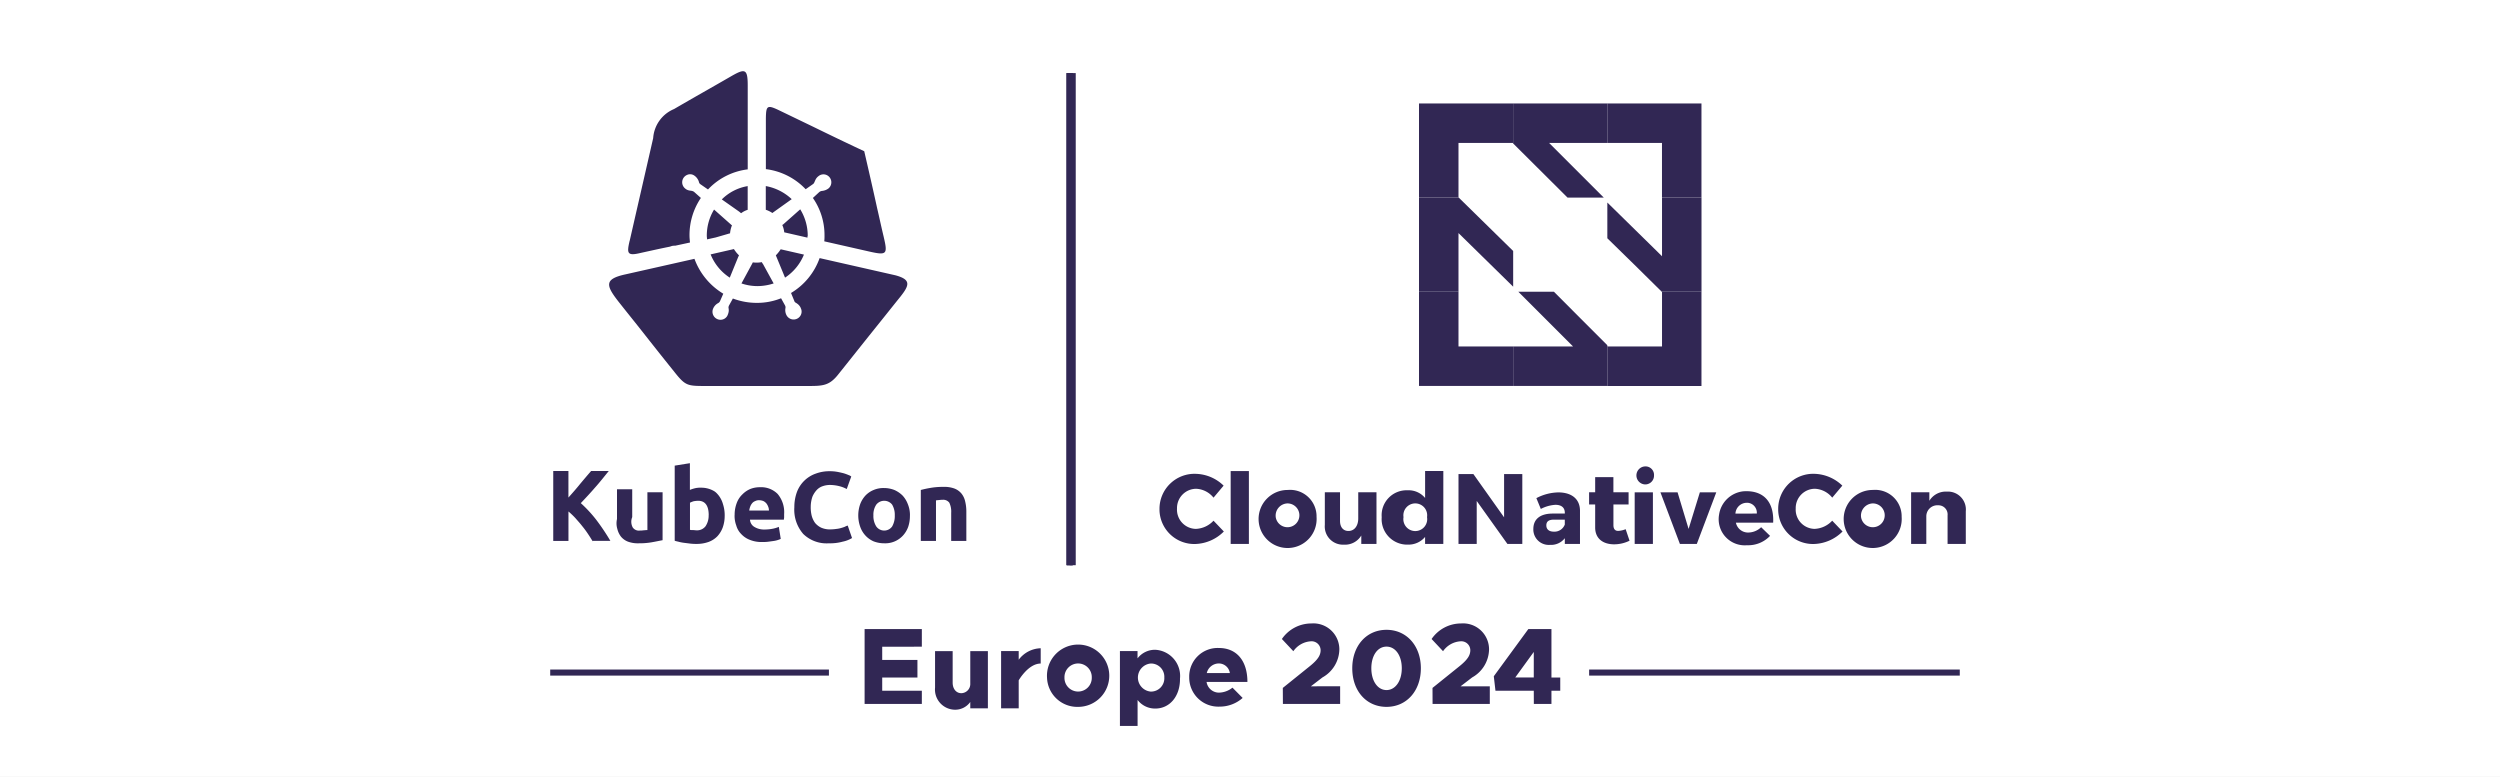
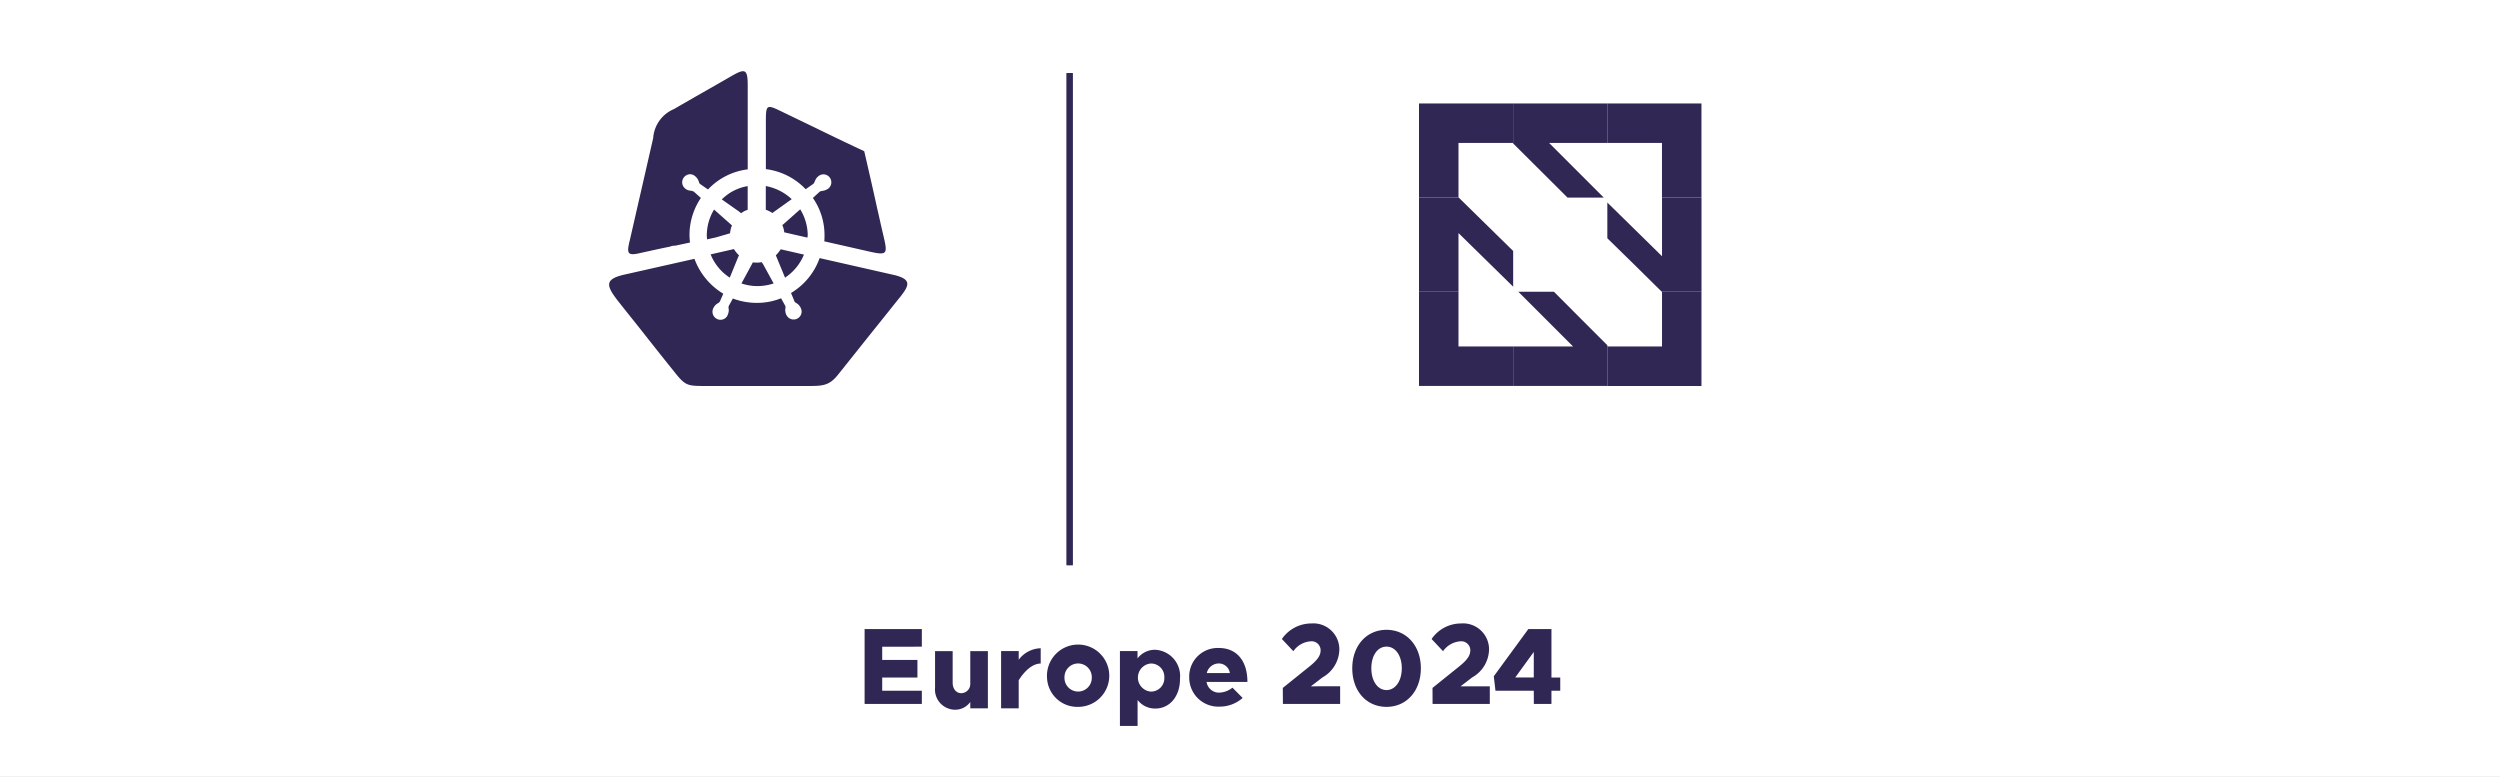
<svg xmlns="http://www.w3.org/2000/svg" width="235" height="73" viewBox="0 0 235 73">
  <rect x="0" y="0" width="235" height="73" fill="#808080" stroke="none" />
  <defs>
    <clipPath id="a">
      <rect width="235" height="73" />
    </clipPath>
  </defs>
  <g id="b" clip-path="url(#a)">
    <rect width="235" height="73" fill="#fff" />
    <g transform="translate(-3614 566)">
      <g transform="translate(3614 -566)" clip-path="url(#a)">
        <rect width="235" height="73" fill="#fff" />
-         <rect width="235" height="73" fill="#fff" />
      </g>
    </g>
    <g transform="translate(-415.257 -1029.29)">
-       <path d="M34.837,39.788c.251-.068.547-.135.934-.2a6.8,6.8,0,0,1,1.185-.091A2.76,2.76,0,0,1,38,39.653a1.6,1.6,0,0,1,.661.474,1.778,1.778,0,0,1,.342.723,3.966,3.966,0,0,1,.114.926v2.8H37.693V41.933a1.931,1.931,0,0,0-.176-.948.71.71,0,0,0-.659-.271,1.521,1.521,0,0,0-.308.023c-.11,0-.2.023-.286.023v3.816H34.837ZM32.39,42.18a1.876,1.876,0,0,0-.248-1.016.949.949,0,0,0-1.333-.157.965.965,0,0,0-.157.157,1.7,1.7,0,0,0-.271,1.016,1.82,1.82,0,0,0,.271,1.039.915.915,0,0,0,1.49,0,1.963,1.963,0,0,0,.248-1.039m1.423,0a3.179,3.179,0,0,1-.158,1.061,2.417,2.417,0,0,1-.5.836A2.259,2.259,0,0,1,31.4,44.8a2.773,2.773,0,0,1-.993-.18,2.268,2.268,0,0,1-.768-.542,2.348,2.348,0,0,1-.5-.836,3.206,3.206,0,0,1,0-2.123,2.453,2.453,0,0,1,.5-.813,2.2,2.2,0,0,1,.768-.519,2.325,2.325,0,0,1,.971-.181,2.657,2.657,0,0,1,.971.181,2.559,2.559,0,0,1,.768.519,2.462,2.462,0,0,1,.5.813,2.7,2.7,0,0,1,.2,1.061M26.2,44.8a3.14,3.14,0,0,1-2.416-.881,3.469,3.469,0,0,1-.835-2.507,4.12,4.12,0,0,1,.248-1.445,2.918,2.918,0,0,1,1.761-1.716,3.672,3.672,0,0,1,1.332-.226,3.815,3.815,0,0,1,.745.068c.226.045.429.091.587.136a4.407,4.407,0,0,1,.429.158.81.81,0,0,1,.248.136L27.874,39.7a2.827,2.827,0,0,0-.7-.271,3.663,3.663,0,0,0-.9-.113,2.1,2.1,0,0,0-.655.113,1.352,1.352,0,0,0-.565.361,2.181,2.181,0,0,0-.406.632,2.976,2.976,0,0,0-.158.948,3.266,3.266,0,0,0,.09.836,2.082,2.082,0,0,0,.316.677,1.7,1.7,0,0,0,.587.452,2.009,2.009,0,0,0,.858.158,4.108,4.108,0,0,0,.565-.045,2.3,2.3,0,0,0,.451-.09,2.943,2.943,0,0,0,.339-.113,1.4,1.4,0,0,1,.271-.113l.406,1.174a2.752,2.752,0,0,1-.88.339A4.364,4.364,0,0,1,26.2,44.8M20.56,41.7a.906.906,0,0,0-.068-.339,1.219,1.219,0,0,0-.158-.294.905.905,0,0,0-.271-.226,1.079,1.079,0,0,0-.407-.09.774.774,0,0,0-.406.09.619.619,0,0,0-.271.2,1.054,1.054,0,0,0-.18.316,1.7,1.7,0,0,0-.091.361H20.56Zm-3.223.45A3.074,3.074,0,0,1,17.54,41a2.139,2.139,0,0,1,.542-.813,2.275,2.275,0,0,1,.745-.5,2.423,2.423,0,0,1,.881-.158,2.195,2.195,0,0,1,1.671.632,2.66,2.66,0,0,1,.61,1.9v.271c0,.09-.023.181-.023.248H18.781a.839.839,0,0,0,.407.677,1.735,1.735,0,0,0,.948.248,3.978,3.978,0,0,0,.745-.068,2.823,2.823,0,0,0,.61-.181l.18,1.129a2,2,0,0,1-.294.113,2.417,2.417,0,0,1-.429.091c-.158.023-.316.045-.5.068a4.208,4.208,0,0,1-.519.023,2.92,2.92,0,0,1-1.152-.2,2.138,2.138,0,0,1-.813-.542,1.844,1.844,0,0,1-.474-.813,2.582,2.582,0,0,1-.158-.971m-.931.079a3.234,3.234,0,0,1-.184,1.082,2.507,2.507,0,0,1-.507.829,2.229,2.229,0,0,1-.829.53,3.274,3.274,0,0,1-1.105.184,4.823,4.823,0,0,1-.553-.023l-.553-.069a4.271,4.271,0,0,1-.53-.092c-.161-.046-.322-.069-.437-.115V37.5l1.428-.23v2.51a3.275,3.275,0,0,1,.507-.161,2.152,2.152,0,0,1,.553-.046,2.379,2.379,0,0,1,1.176.3,1.2,1.2,0,0,1,.264.2,2.338,2.338,0,0,1,.61,1.049,3.377,3.377,0,0,1,.161,1.106M14.9,42.158c0-.9-.339-1.355-.993-1.355a2.774,2.774,0,0,0-.429.045,2.625,2.625,0,0,0-.339.135v2.551a.92.92,0,0,0,.271.023c.113,0,.226.023.339.023A1,1,0,0,0,14.6,43.2a1.771,1.771,0,0,0,.294-1.039m-4.331,2.348c-.37.068-.663.135-1.047.2a6.711,6.711,0,0,1-1.174.091,2.724,2.724,0,0,1-1.039-.158,1.584,1.584,0,0,1-.655-.474,1.941,1.941,0,0,1-.339-.722,1.835,1.835,0,0,1-.03-.926v-2.8H7.71v2.618a1.131,1.131,0,0,0,.047.971.7.7,0,0,0,.677.294,1.606,1.606,0,0,0,.316-.023c.113,0,.2-.023.387-.023V40.006h1.428ZM4,44.621c-.129-.206-.28-.458-.453-.709a8.528,8.528,0,0,0-.56-.755c-.194-.252-.409-.481-.625-.732a8.047,8.047,0,0,0-.646-.618v2.769H.286V38.007H1.713V40.5c.366-.412.733-.824,1.1-1.282.366-.435.711-.847,1.035-1.213H5.506c-.431.526-.84,1.053-1.272,1.533-.431.5-.883.984-1.358,1.487a12.061,12.061,0,0,1,1.444,1.556,20.314,20.314,0,0,1,1.336,1.991H4Zm59.3-5.24-.948,1.129a2.22,2.22,0,0,0-1.626-.835,1.813,1.813,0,0,0-1.807,1.819q0,.027,0,.055a1.806,1.806,0,0,0,1.712,1.894l.094,0a2.387,2.387,0,0,0,1.626-.768l.971,1.016a3.953,3.953,0,0,1-2.664,1.174,3.271,3.271,0,0,1-3.385-3.152c0-.056,0-.111,0-.167a3.293,3.293,0,0,1,3.455-3.274A3.886,3.886,0,0,1,63.3,39.38Zm.664-1.373h1.713v6.853H63.964Zm8.073,4.308a2.728,2.728,0,1,1-2.709-2.529A2.486,2.486,0,0,1,72.037,42.316Zm-3.838.023A1.119,1.119,0,1,0,69.3,41.051,1.147,1.147,0,0,0,68.2,42.338Zm9.472,2.522H76.242v-.794a1.782,1.782,0,0,1-1.634.861,1.709,1.709,0,0,1-1.793-1.854V40.006h1.428v2.687c0,.587.3.948.792.948.578,0,.921-.5.921-1.174V40.006H77.67Zm6.282,0H82.239V44.2a2.018,2.018,0,0,1-1.593.724,2.4,2.4,0,0,1-2.485-2.579A2.346,2.346,0,0,1,80.6,39.817a2.014,2.014,0,0,1,1.641.724V38.007h1.713Zm-1.53-2.522a1.119,1.119,0,1,0-2.212,0,1.122,1.122,0,1,0,2.212,0Zm7.555,2.522-2.885-4.042v4.042H85.38V38.293h1.4l2.885,4.065V38.293h1.713v6.568ZM96.8,41.745v3.115H95.374V44.32a1.625,1.625,0,0,1-1.386.627,1.45,1.45,0,0,1-1.573-1.493c0-.909.621-1.428,1.759-1.449h1.2V41.94c0-.476-.29-.757-.89-.757a3.37,3.37,0,0,0-1.366.389L92.7,40.556a4.579,4.579,0,0,1,2.111-.541C96.078,40.036,96.8,40.685,96.8,41.745Zm-1.428,1.282v-.451H94.358c-.474,0-.722.158-.722.542,0,.361.248.587.7.587A1.032,1.032,0,0,0,95.374,43.028Zm6.086,1.53a3.285,3.285,0,0,1-1.444.339c-1.053,0-1.787-.542-1.787-1.581V41.148h-.571V40.006h.571V38.578h1.713v1.428h1.428v1.142H99.943V43.09c0,.384.171.565.489.542a2.16,2.16,0,0,0,.661-.158Zm2.3-6.149a.825.825,0,0,1-.792.858h-.044a.847.847,0,0,1,0-1.693.794.794,0,0,1,.836.75A.852.852,0,0,1,103.759,38.409Zm-1.817,1.6h1.713v4.854h-1.713Zm4.251,4.854-1.831-4.854h1.611l1.037,3.442,1.059-3.442h1.544l-1.831,4.854Zm8.764-2h-3.5a1.162,1.162,0,0,0,1.174.926,1.773,1.773,0,0,0,1.2-.5l.836.813a2.819,2.819,0,0,1-2.168.881,2.452,2.452,0,0,1-2.626-2.863,2.583,2.583,0,0,1,2.28-2.206C114.091,39.777,115.053,40.954,114.958,42.862Zm-1.535-.857a.937.937,0,0,0-.854-1.013.9.9,0,0,0-.117,0,1.075,1.075,0,0,0-1.039,1.016Zm8.038-2.625-.948,1.129a2.219,2.219,0,0,0-1.626-.835,1.813,1.813,0,0,0-1.807,1.819c0,.018,0,.037,0,.055a1.806,1.806,0,0,0,1.712,1.894l.094,0a2.387,2.387,0,0,0,1.625-.768l.971,1.016a3.953,3.953,0,0,1-2.664,1.174,3.271,3.271,0,0,1-3.385-3.152c0-.056,0-.111,0-.167a3.293,3.293,0,0,1,3.455-3.274A3.931,3.931,0,0,1,121.46,39.38Zm5.577,2.935a2.728,2.728,0,1,1-2.709-2.529,2.486,2.486,0,0,1,2.709,2.529m-3.816.023a1.119,1.119,0,1,0,1.106-1.287A1.147,1.147,0,0,0,123.221,42.338Zm9.846-.559v3.081h-1.713V42.173a.86.86,0,0,0-.784-.943.928.928,0,0,0-.144-.005,1.04,1.04,0,0,0-1.071,1.016v2.619h-1.428V40.006h1.714v.8a1.807,1.807,0,0,1,1.646-.864A1.686,1.686,0,0,1,133.067,41.779ZM97.659,56.668H132.5v.571H97.659ZM0,56.668H26.2v.571H0ZM48.544.6h.571V46.859h-.571Z" transform="translate(466.976 1035.56)" fill="#312754" />
      <rect width="0.571" height="46.259" transform="translate(515.519 1036.159)" fill="#312754" />
      <rect width="0.571" height="46.259" transform="translate(515.519 1036.159)" fill="#312754" />
-       <path d="M171.571,46.859H171V.6h.571Z" transform="translate(344.805 1035.56)" fill="#312754" />
      <path d="M29.422,15.621l-.82.182c0-.114-.023-.228-.023-.342A4.715,4.715,0,0,1,29.262,13l1.594,1.412a.315.315,0,0,0,.091.069,2.592,2.592,0,0,0-.182.751c-.045.023-.114.023-.159.046Zm3-4.884v2.288a1.974,1.974,0,0,0-.615.319c-.068-.045-.136-.114-.2-.159l-1.617-1.138a4.492,4.492,0,0,1,2.436-1.252M21.33,15.939c.774-3.393,1.435-6.262,2.209-9.655A3.192,3.192,0,0,1,25.5,3.552c1.913-1.116,3.347-1.913,5.4-3.1,1.275-.729,1.526-.683,1.526.888V9.222a6.156,6.156,0,0,0-3.734,1.89L28,10.634a.329.329,0,0,1-.159-.228,1.11,1.11,0,0,0-.458-.615.683.683,0,0,0-.666-.043.752.752,0,0,0-.174,1.272.787.787,0,0,0,.364.182c.091.023.182.023.273.046a.562.562,0,0,1,.205.091l.638.569a6.235,6.235,0,0,0-1.07,3.507c0,.228.023.455.045.683l-1.389.3a1.41,1.41,0,0,0-.3.023l-.205.068c-.911.182-1.822.387-2.755.592-1.252.3-1.3.045-1.025-1.139m12.8-2.918V10.793a4.787,4.787,0,0,1,2.437,1.23l-1.753,1.252c-.023.023-.046.046-.069.046a2.528,2.528,0,0,0-.615-.3m3.92,2.619-2.186-.5a2.15,2.15,0,0,0-.182-.683c.023-.023.046-.046.068-.046l1.617-1.434a4.756,4.756,0,0,1,.706,2.482.443.443,0,0,0-.023.182M35.226,3.6c1.184.569,2.027.979,3.211,1.548,1.64.8,3.279,1.594,4.941,2.368.41,1.776.82,3.552,1.207,5.328.25,1.07.364,1.64.615,2.687.387,1.662.342,1.8-1.366,1.412l-4.213-.956a4.423,4.423,0,0,0,.023-.547,6.106,6.106,0,0,0-1.093-3.53l.592-.546a.5.5,0,0,1,.25-.114,1.192,1.192,0,0,0,.615-.228.75.75,0,0,0-.129-1.25.729.729,0,0,0-.8.088h0a.928.928,0,0,0-.273.319c-.045.091-.068.159-.114.25a.354.354,0,0,1-.136.182l-.683.478A6.215,6.215,0,0,0,34.132,9.2v-4.8c.023-1.116.114-1.252,1.093-.8M33.748,17.943a2.5,2.5,0,0,1-.433.045,2.462,2.462,0,0,1-.41-.023l-.068.136-1,1.844a4.73,4.73,0,0,0,1.5.251,4.982,4.982,0,0,0,1.526-.251l-1-1.822a.793.793,0,0,1-.114-.182m1.776-1.207,2.186.5A4.722,4.722,0,0,1,35.934,19.4l-.865-2.095a3.557,3.557,0,0,0,.455-.569m-6.581.478,2.186-.5a3.039,3.039,0,0,0,.478.592l-.069.136-.8,1.958a4.689,4.689,0,0,1-1.8-2.186m17.9,3.9c-1.047,1.3-1.526,1.913-2.573,3.211-1.184,1.48-2.14,2.687-3.325,4.167-.842,1.07-1.457,1.093-2.846,1.093H28.534c-1.822,0-1.958,0-3.074-1.412-1.116-1.389-1.981-2.482-3.074-3.871-.865-1.093-1.093-1.366-1.958-2.459-1.344-1.685-1.571-2.3.524-2.755l6.467-1.457a6.393,6.393,0,0,0,2.71,3.279l-.3.683a.4.4,0,0,1-.182.2,1.033,1.033,0,0,0-.455.478.755.755,0,0,0,.677,1.09.725.725,0,0,0,.661-.419l0-.009v0a1.223,1.223,0,0,0,.114-.41,1.112,1.112,0,0,0-.023-.273.412.412,0,0,1,.045-.228l.364-.66a6.372,6.372,0,0,0,2.254.41,6.042,6.042,0,0,0,2.277-.433l.364.66a.373.373,0,0,1,.046.273,1.023,1.023,0,0,0,.091.638.753.753,0,0,0,1.257.154.729.729,0,0,0,.093-.8l0-.01v0a.953.953,0,0,0-.251-.342,1.385,1.385,0,0,0-.228-.159.282.282,0,0,1-.136-.182l-.3-.729a6.245,6.245,0,0,0,2.687-3.279l7.127,1.617c1.435.387,1.344.888.524,1.935" transform="translate(453.117 1035.988)" fill="#312754" fill-rule="evenodd" />
      <path d="M289.712,28.3H286v8.852h8.852V33.444h-5.14Zm19.132.023v5.117H303.75L303.7,33.4v3.757h8.852V28.3h-3.734ZM286,19.452h3.735l-.023-.023V14.312h5.117l.023.046V10.6H286ZM303.7,10.6v3.712h5.14v5.14h3.712V10.6Z" transform="translate(262.643 1028.415)" fill="#312754" />
      <path d="M303.372,19.452l-5.14-5.14H303.7V10.6h-8.852v3.758l5.117,5.094h3.4M298.685,28.3h-3.347l4.26,4.26.88.88h-5.626v3.712H303.7V33.323l-2.51-2.51Zm10.159-8.852v5.515l-.88-.868-4.26-4.182v3.359l2.57,2.514,2.547,2.514h3.735V19.452Zm-13.992,5.019-5.117-5.019H286V28.3h3.712V22.783l5.14,5.042Z" transform="translate(262.643 1028.415)" fill="#312754" />
      <rect width="26.556" height="26.556" transform="translate(548.643 1039.015)" fill="none" />
      <path d="M140.655,182.508v1.242h3.311v1.655h-3.311v1.242h3.725v1.242H139v-7.036h5.38v1.655Zm9.933.414v5.38h-1.655v-.6a1.737,1.737,0,0,1-1.462.729,1.9,1.9,0,0,1-1.849-2.081v-3.424h1.655v2.964c0,.581.333.988.814.988a.864.864,0,0,0,.842-.917v-3.035Zm4.966-.267v1.436c-1.169,0-2.069,1.579-2.069,1.579V188.3H151.83v-5.38h1.655v.813a2.671,2.671,0,0,1,2.069-1.079m.593,2.75a2.928,2.928,0,1,1,2.933,2.76,2.847,2.847,0,0,1-2.933-2.76m4.207,0a1.284,1.284,0,1,0-2.567,0,1.284,1.284,0,1,0,2.567,0m8.293.151c0,1.624-.97,2.767-2.322,2.767a2.065,2.065,0,0,1-1.665-.807v2.441H163v-7.036h1.655v.684a2.065,2.065,0,0,1,1.665-.807,2.469,2.469,0,0,1,2.322,2.757m-1.469-.151a1.249,1.249,0,0,0-1.284-1.314,1.325,1.325,0,0,0,0,2.638,1.252,1.252,0,0,0,1.284-1.324m6.406.954.957.968a3.255,3.255,0,0,1-2.16.815,2.733,2.733,0,0,1-2.862-2.771,2.676,2.676,0,0,1,2.781-2.74c1.671,0,2.689,1.192,2.689,3.188h-3.84a1.179,1.179,0,0,0,1.161,1.009,2.084,2.084,0,0,0,1.273-.469m-2.415-1.368h2.17a1.048,1.048,0,0,0-1.029-.906,1.171,1.171,0,0,0-1.141.906m7.148,1.393,2.554-2.056c.774-.627,1-1.039,1-1.493a.848.848,0,0,0-.915-.833,2.167,2.167,0,0,0-1.649.931l-1.076-1.147a3.358,3.358,0,0,1,2.766-1.461,2.441,2.441,0,0,1,2.635,2.434,3.079,3.079,0,0,1-1.589,2.64l-1.086.833H183.7v1.655h-5.38Zm6.529-1.845c0-2.119,1.335-3.616,3.219-3.616s3.229,1.5,3.229,3.616-1.334,3.626-3.229,3.626-3.219-1.5-3.219-3.626m4.655,0c0-1.192-.591-2.037-1.436-2.037s-1.426.846-1.426,2.037.591,2.047,1.426,2.047,1.436-.855,1.436-2.047m2.888,1.845,2.554-2.056c.774-.627,1-1.039,1-1.493a.848.848,0,0,0-.915-.833,2.167,2.167,0,0,0-1.649.931l-1.076-1.147a3.358,3.358,0,0,1,2.766-1.461,2.441,2.441,0,0,1,2.635,2.434,3.079,3.079,0,0,1-1.589,2.64l-1.086.833h2.746v1.655h-5.38Zm9.519.262H198.3l-.156-1.357,3.247-4.437h2.172v4.553h.828v1.242h-.828v1.242h-1.655Zm0-1.242V183l-1.742,2.4Z" transform="translate(357.53 907.572)" fill="#312754" />
      <rect width="133.067" height="58.138" transform="translate(466.976 1035.988)" fill="none" />
      <rect width="133.067" height="58.138" transform="translate(466.976 1035.988)" fill="none" />
    </g>
  </g>
</svg>